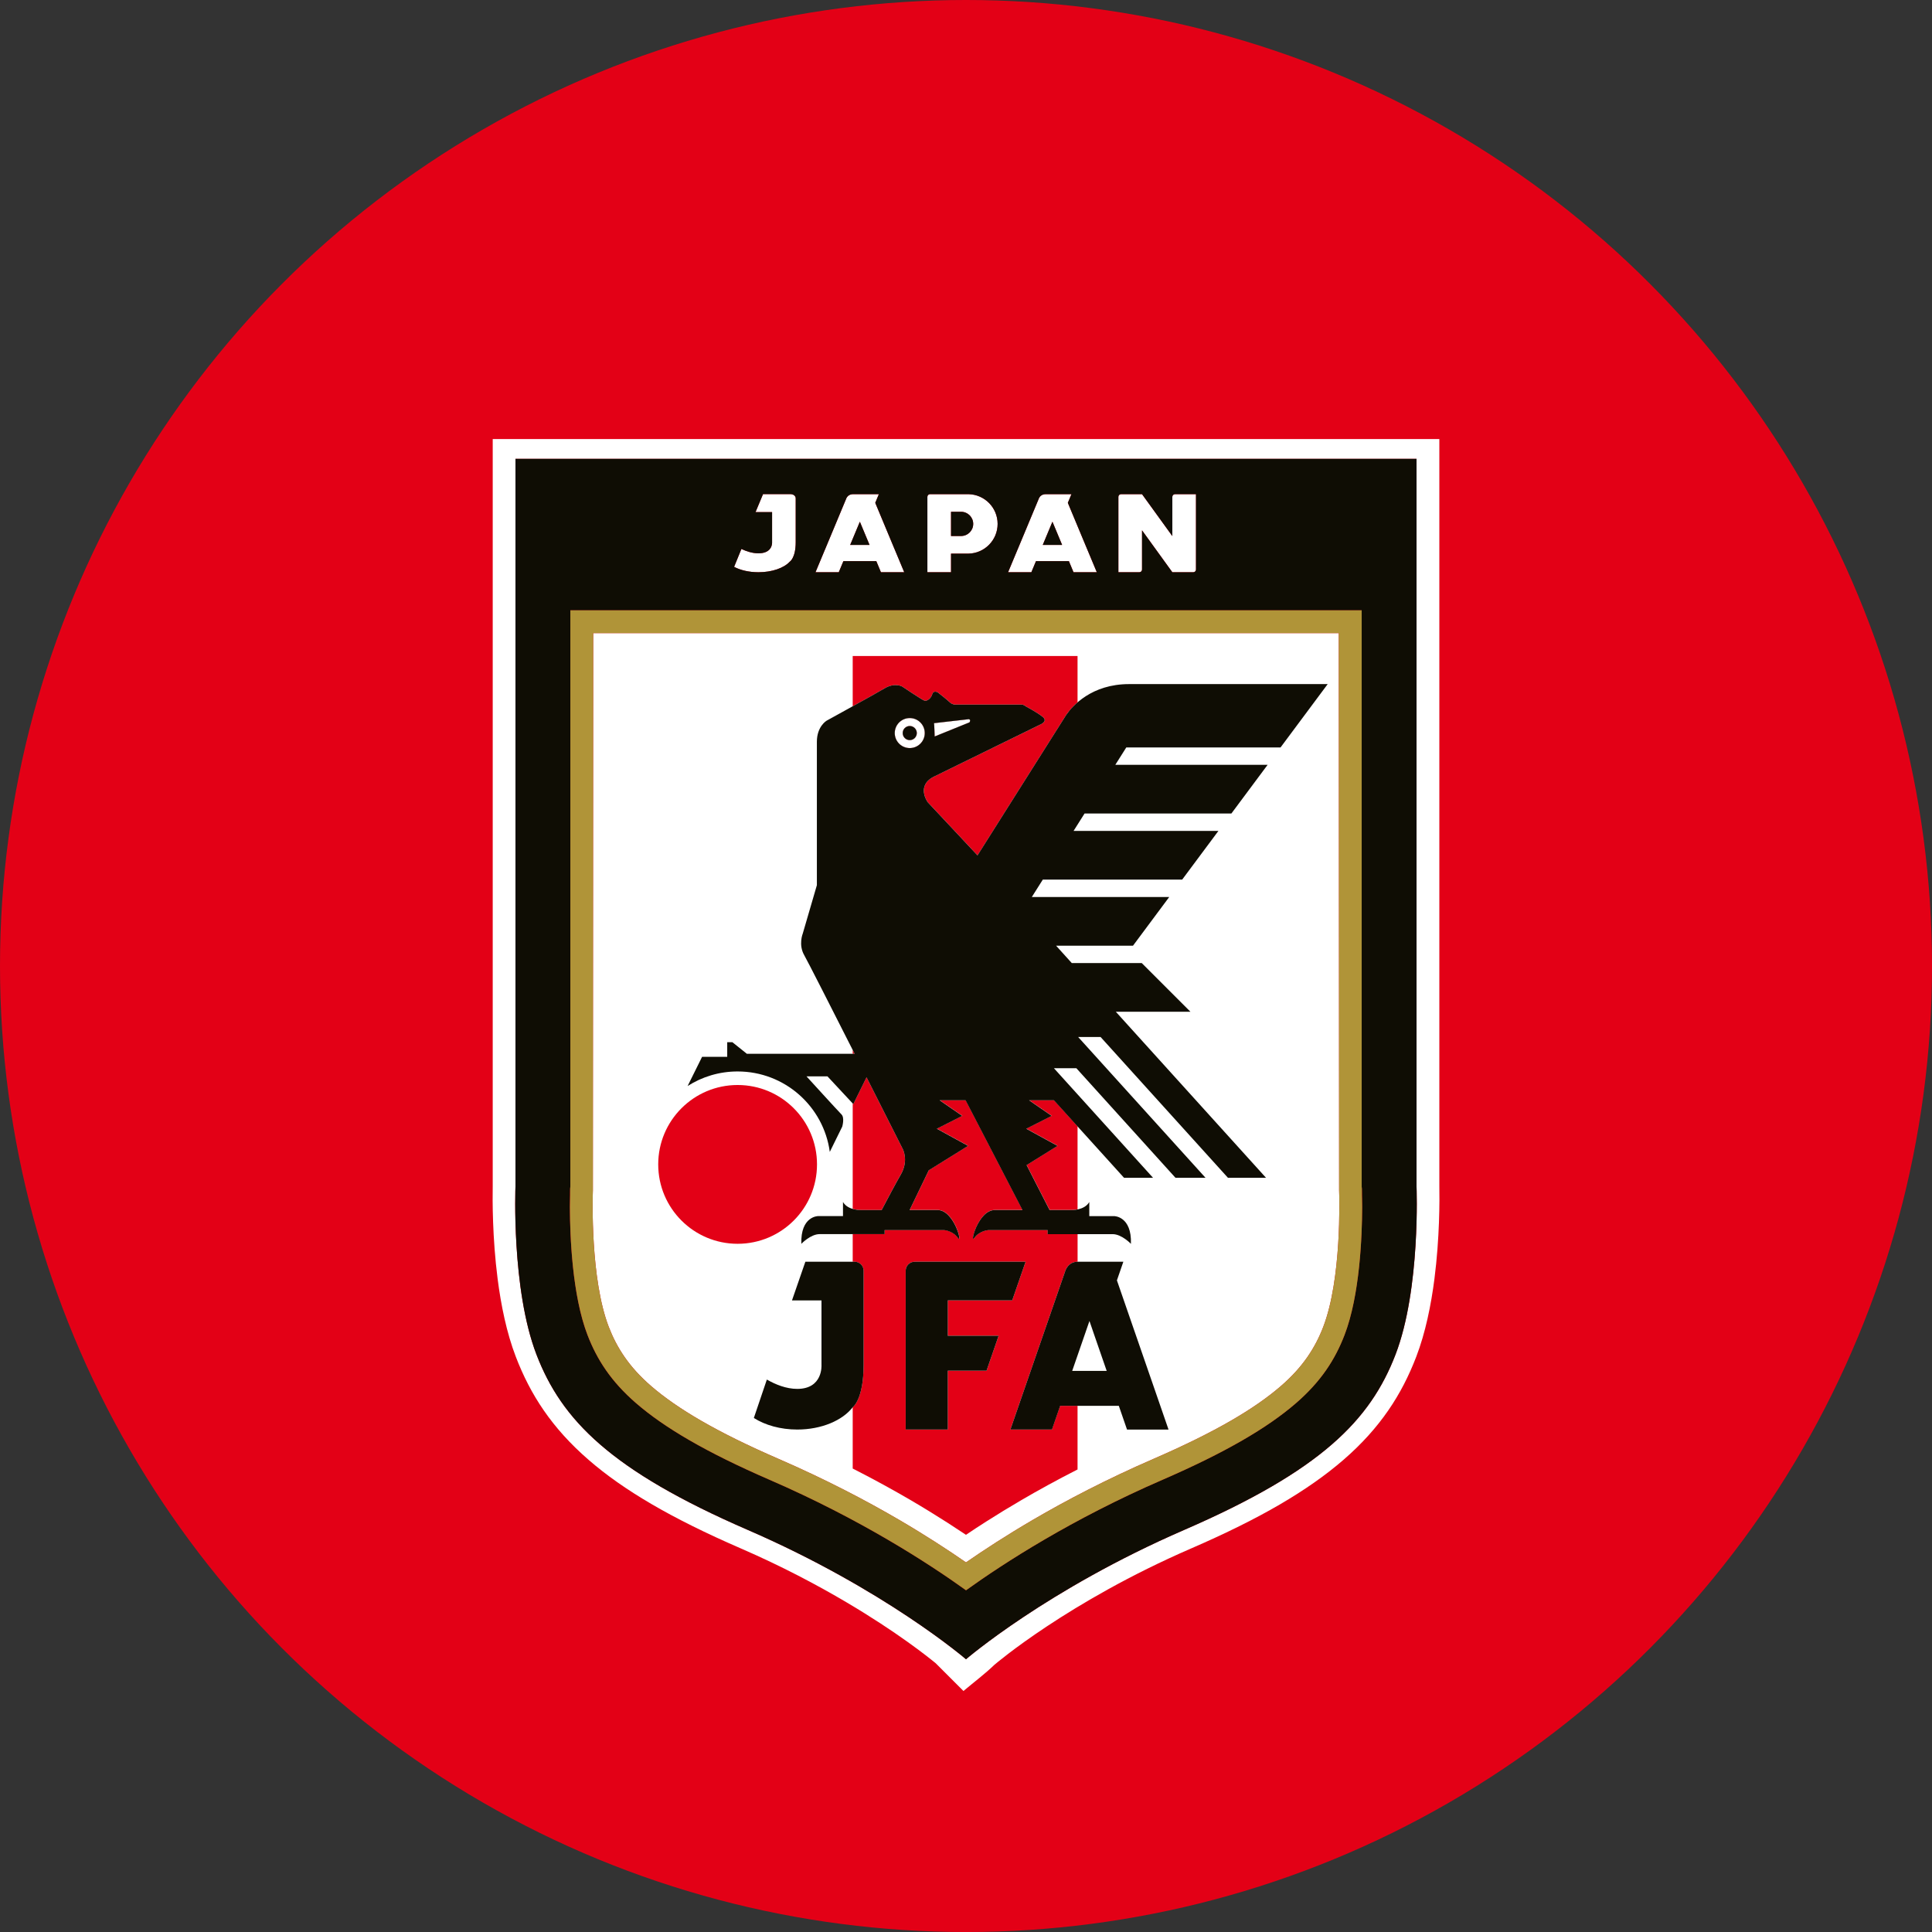
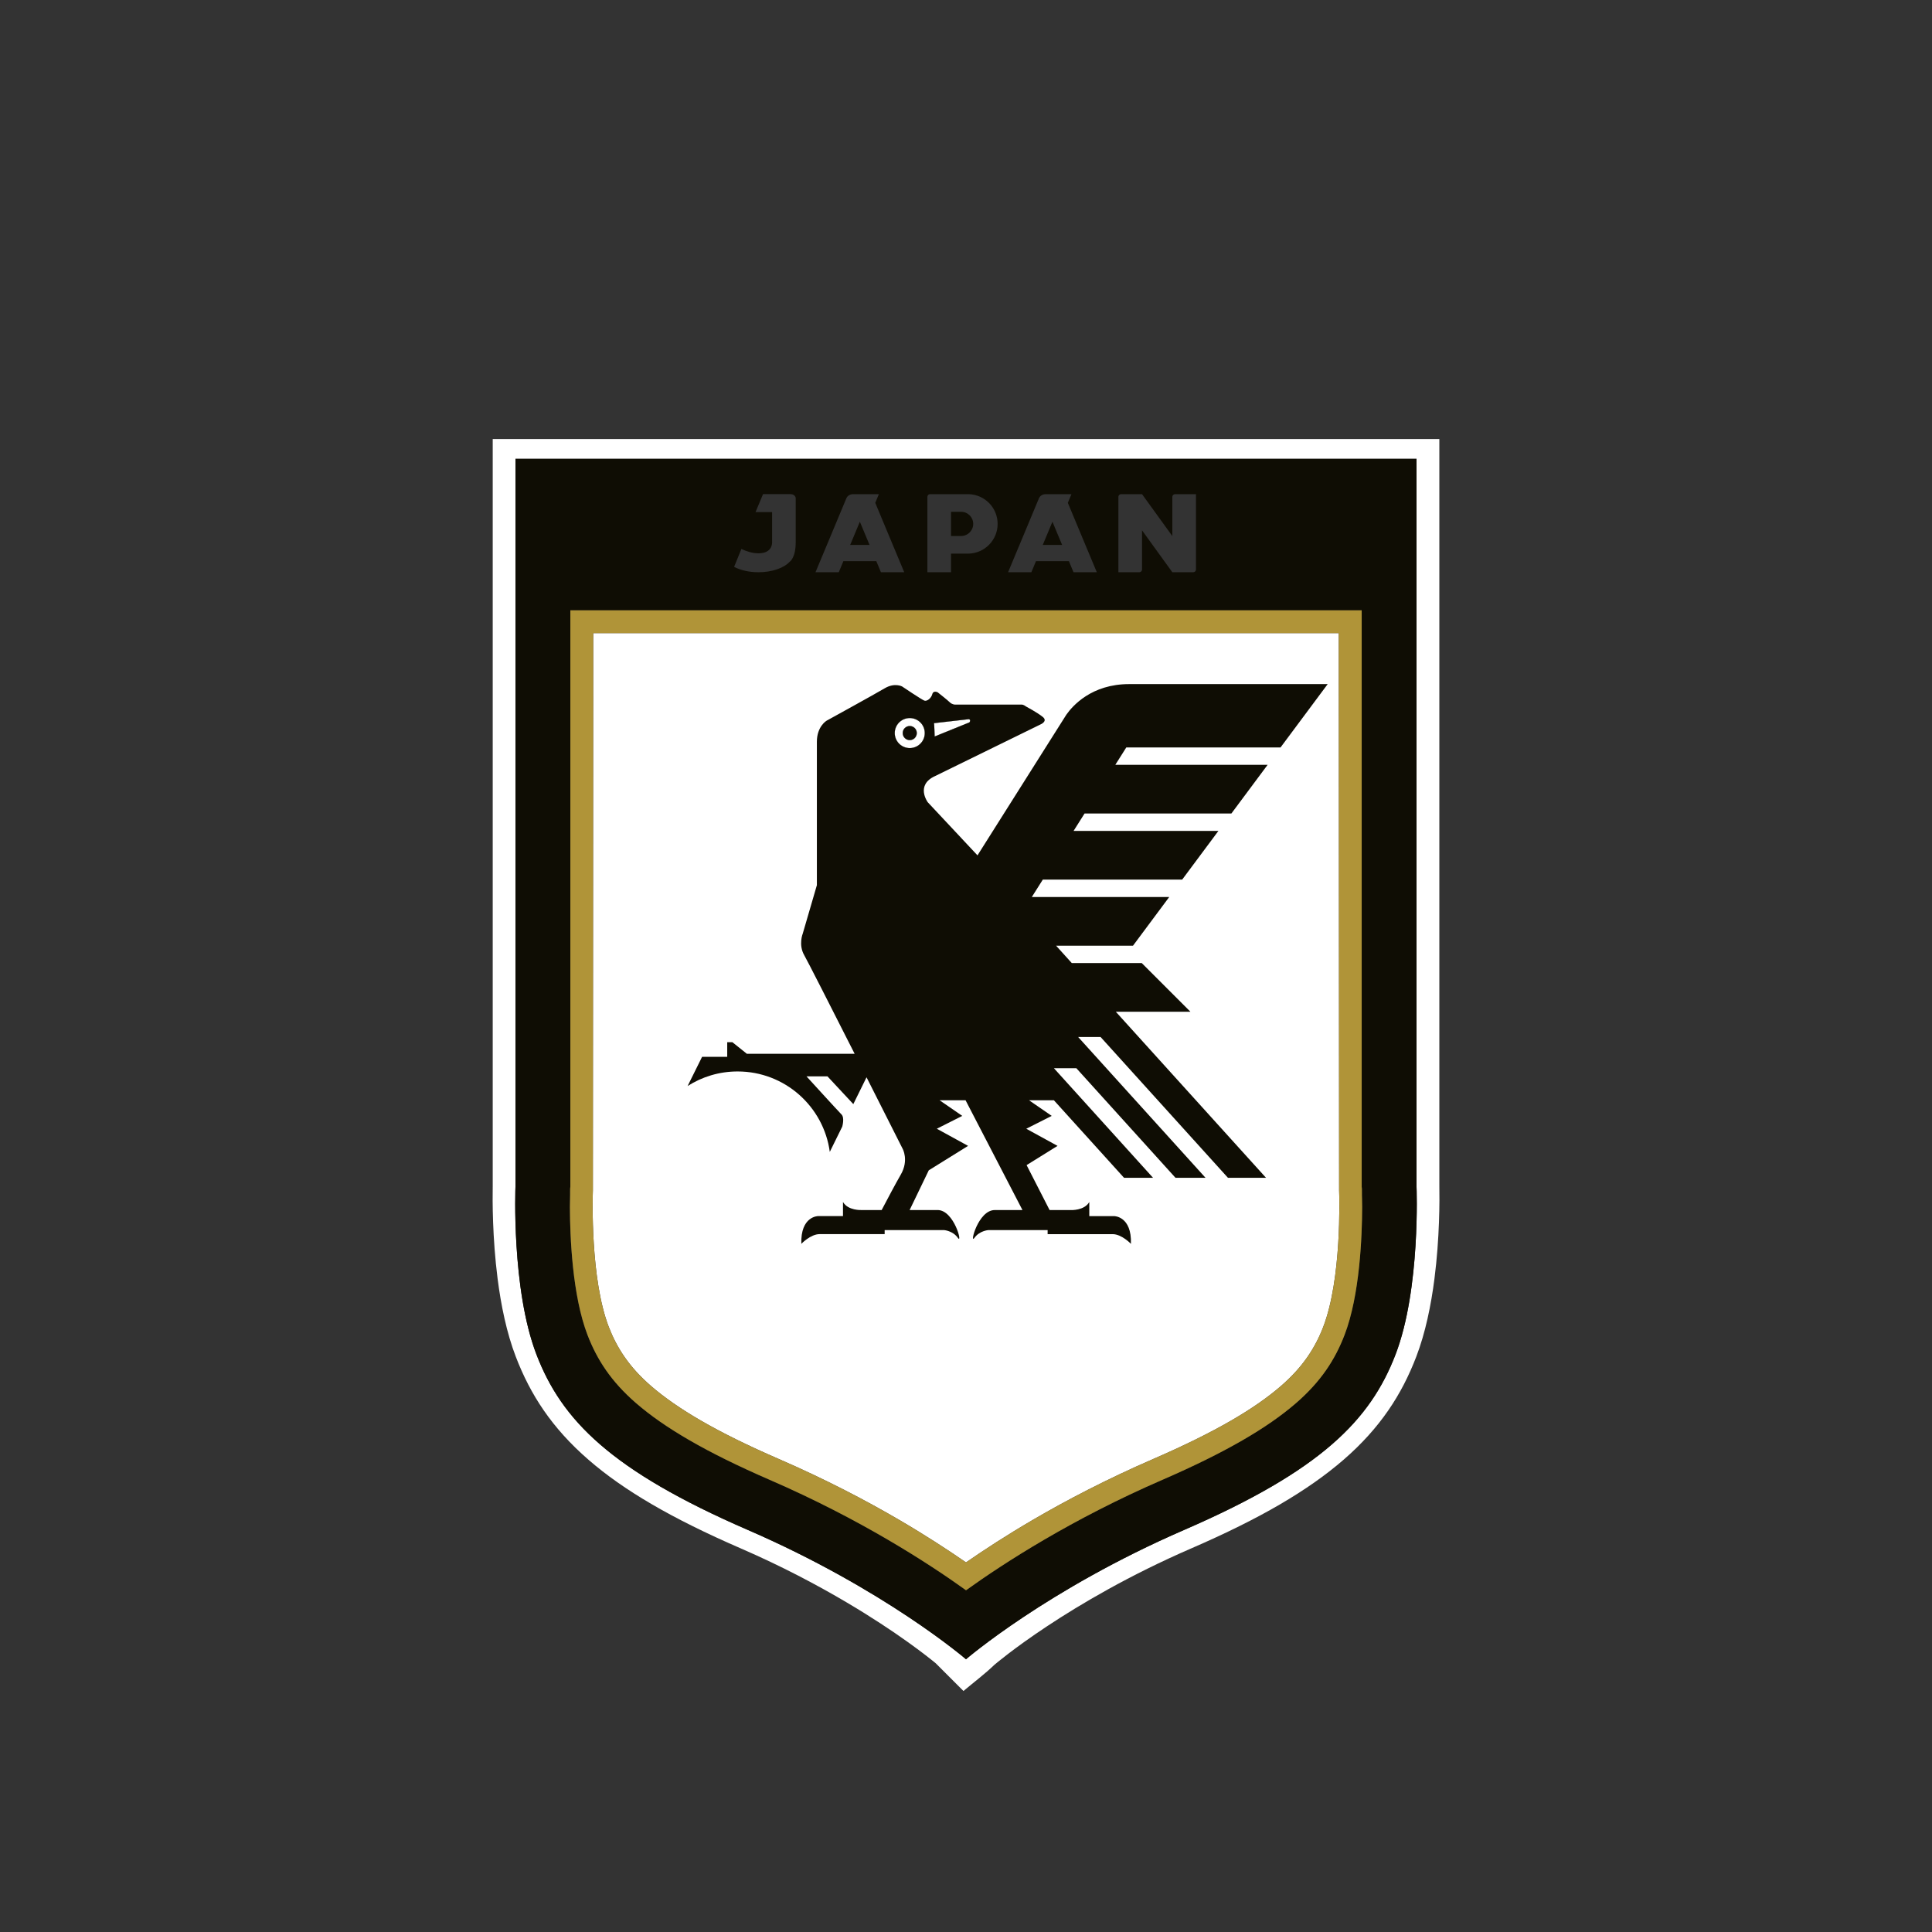
<svg xmlns="http://www.w3.org/2000/svg" viewBox="0 0 831.77 831.77" data-name="Capa 2" id="Capa_2">
  <rect x="0" y="0" width="831.77" height="831.77" fill="#333333" stroke="none" />
  <defs>
    <style>
      .cls-1 {
        fill: #fff;
      }

      .cls-1, .cls-2, .cls-3, .cls-4 {
        fill-rule: evenodd;
      }

      .cls-2 {
        fill: #0f0d04;
      }

      .cls-3 {
        fill: #b09438;
      }

      .cls-5, .cls-4 {
        fill: #e30016;
      }
    </style>
  </defs>
  <g data-name="Capa 1" id="Capa_1-2">
    <g>
-       <circle r="415.89" cy="415.89" cx="415.89" class="cls-5" />
      <g id="g24">
        <g id="g10">
          <path d="M415.89,672.65c7.81-5.41,17.54-11.75,28.87-18.37,14.34-8.37,31.69-17.46,51.84-26.2,13.18-5.72,24.16-11.14,33.3-16.42,8.84-5.1,15.93-10.06,21.64-15.01,4.68-4.06,8.35-8.15,11.29-12.38,2.95-4.24,5.14-8.54,6.86-13.03,7.94-20.64,6.95-55.33,6.83-58.8l-.14-239.87H255.39l-.14,239.87c-.12,3.46-1.11,38.15,6.83,58.8,1.73,4.49,3.92,8.79,6.86,13.03,2.94,4.23,6.61,8.32,11.29,12.38,5.71,4.95,12.8,9.9,21.64,15.01,9.14,5.28,20.12,10.7,33.3,16.42,20.15,8.74,37.5,17.83,51.84,26.2,11.33,6.62,21.06,12.96,28.87,18.37h0ZM391.67,309.14c-3.57,0-6.46,2.89-6.46,6.46s2.89,6.46,6.46,6.46,6.46-2.89,6.46-6.46-2.89-6.46-6.46-6.46ZM402.12,311.34c.11.22.27,5.73.27,5.73l15-6.08s.46-.73.16-1.11c-.3-.38-.76-.22-.76-.22l-14.68,1.68ZM391.67,312.56c-1.68,0-3.04,1.36-3.04,3.04s1.36,3.04,3.04,3.04,3.04-1.36,3.04-3.04-1.36-3.04-3.04-3.04Z" class="cls-1" id="path2" />
          <path d="M512.86,666.62c-53.12,23.04-84.25,49.69-84.83,50.19-3.79,3.69-9.08,7.69-13.24,11.2l-11.92-11.92c-3.43-2.83-16.73-13.44-38.37-26.22-12.66-7.48-28-15.62-45.59-23.25-15.01-6.51-27.59-12.77-38.16-18.93-10.88-6.34-19.84-12.67-27.31-19.16-7.96-6.9-14.24-13.94-19.32-21.3-5.07-7.34-8.93-14.99-12.05-23.12-3.97-10.33-6.39-22.27-7.84-33.61-2.24-17.52-2.22-33.75-2.1-39.98V189.02h407.54v321.49c.12,6.23.14,22.46-2.1,39.98-1.45,11.34-3.87,23.28-7.84,33.61-3.12,8.13-6.98,15.78-12.05,23.12-5.08,7.36-11.36,14.41-19.32,21.3-7.48,6.48-16.44,12.81-27.31,19.16-10.57,6.16-23.15,12.42-38.16,18.93ZM415.89,714.34s34.88-30.06,93.91-55.67c59.03-25.61,80.16-47.31,91.01-75.52,10.85-28.21,9.04-72.29,9.04-72.29V197.54H221.92v313.33s-1.81,44.07,9.04,72.29c10.85,28.21,31.97,49.91,91.01,75.52,59.03,25.61,93.91,55.66,93.91,55.67Z" class="cls-1" id="path4" />
-           <path d="M361.12,246.36h-10.03l4.11-9.84.06-.13,3.96-9.49.14-.34,3.5-8.39h0l1.37-3.28h0s.19-.47.19-.47c.33-.63,1.14-1.67,2.9-1.67h11.06l-1.56,3.73.7,1.68h0l3.5,8.39.14.34,3.96,9.49.06.13,4.11,9.84h-10.03l-1.98-4.75h-14.18l-1.98,4.75ZM482.62,212.75h9.05l13.05,18.04v-16.91c.01-.61.51-1.11,1.13-1.13h9.05v32.48c-.01.61-.51,1.11-1.13,1.13h-9.05l-13.05-18.04v16.91c-.01.61-.51,1.11-1.13,1.13h-9.05v-32.48c.01-.61.51-1.11,1.13-1.13ZM400.42,212.75h16.55c6.95.15,12.53,5.82,12.53,12.8s-5.59,12.66-12.53,12.8h-.27s-.22,0-.22,0h-7.04v8h-10.18v-32.45c0-.64.52-1.16,1.16-1.16ZM409.44,220.34v10.42h4.45c2.83-.06,5.1-2.37,5.1-5.21s-2.27-5.15-5.1-5.21h-4.45ZM444.03,246.36h-10.03l4.11-9.84.06-.13,3.96-9.49.14-.34,3.5-8.39h0l1.37-3.28h0s.19-.47.19-.47c.33-.63,1.14-1.67,2.9-1.67h11.06l-1.56,3.73.7,1.68h0l3.5,8.39.14.34,3.96,9.49.06.13,4.11,9.84h-10.03l-1.98-4.75h-14.18l-1.98,4.75ZM453.1,224.62l-.81,1.93-.14.34-3.22,7.72h8.34l-3.22-7.72-.14-.34-.81-1.93ZM339.94,241.89c-2.48,2.65-7.55,4.47-13.4,4.47-4.08,0-7.78-.88-10.49-2.32l3.14-7.7c2.1,1,4.69,1.87,7.35,1.87,6.25,0,5.86-4.77,5.86-4.77v-12.96h-7.13l3.23-7.74h11.91c1.19,0,2.16.81,2.16,1.79v18.91c0,6.91-2.63,8.44-2.63,8.44h0ZM370.19,224.62l-.81,1.93-.14.34-3.22,7.72h8.34l-3.22-7.72-.14-.34-.81-1.93Z" class="cls-1" id="path6" />
          <path d="M391.67,309.14c-3.57,0-6.46,2.89-6.46,6.46s2.89,6.46,6.46,6.46,6.46-2.89,6.46-6.46-2.89-6.46-6.46-6.46ZM402.12,311.34c.11.22.27,5.73.27,5.73l15-6.08s.46-.73.16-1.11c-.3-.38-.76-.22-.76-.22l-14.68,1.68ZM391.67,312.56c-1.68,0-3.04,1.36-3.04,3.04s1.36,3.04,3.04,3.04,3.04-1.36,3.04-3.04-1.36-3.04-3.04-3.04Z" class="cls-1" id="path8" />
        </g>
-         <path d="M317.56,467.12c18.88,0,34.18,15.3,34.18,34.18s-15.3,34.18-34.18,34.18-34.18-15.3-34.18-34.18,15.3-34.18,34.18-34.18h0Z" class="cls-4" id="path12" />
-         <path d="M367.11,282.44v21.62c5.62-3.12,11.67-6.49,13.78-7.74,4.29-2.55,7.49-.79,7.49-.79,0,0,8.49,5.72,9.6,6.1,1.11.38,2.91-.97,3.39-2.77.48-1.79,2.33-.81,2.33-.81,0,0,4.26,3.34,5.21,4.29.95.95,2.16.99,2.16.99h28.76c.92,0,1.9.82,1.9.82,0,0,4.88,2.6,7.22,4.5,2.33,1.9-1.03,3.25-1.03,3.25l-45.3,22.19c-8.63,3.89-3.2,11.27-3.2,11.27l21.42,22.88,29.35-46.47,8.89-14.07c.92-1.31,2.5-3.29,4.83-5.32v-19.95h-96.8ZM408.04,543.21h-14.27c-2.12,0-3.85,1.73-3.85,3.85v68.39h18.12v-25.34h16.69l5.2-15.03h-21.88v-15.23h27.73l5.76-16.64h-33.49ZM367.11,452.03v1.65h.83l-.83-1.65ZM367.11,475.06v45.39c1.96.57,3.76.48,3.76.48h8.7c2.38-4.54,5.99-11.36,8.24-15.26,3.59-6.22.76-11.18.76-11.18,0,0-7.11-14.1-15.51-30.71h0s-5.69,11.55-5.69,11.55l-.26-.27ZM367.11,531.29v11.92h.83c2.12,0,3.85,1.73,3.85,3.85v40.64c0,14.86-4.68,18.15-4.68,18.15v26.39l.61.31c8.87,4.52,16.96,8.98,24.24,13.23,5.55,3.24,10.96,6.58,16.1,9.87,2.68,1.72,5.29,3.43,7.81,5.12,2.9-1.95,5.88-3.91,8.91-5.83,4.69-2.98,9.71-6.06,15.01-9.15,7.12-4.16,15.15-8.58,24.12-13.15v-27.4h-7.51l-3.53,10.21h-17.87l7.31-21.15.1-.28,7.06-20.41.26-.74,6.24-18.04h0l2.44-7.04h0s.35-1,.35-1c.59-1.35,2.03-3.59,5.17-3.59v-11.92h-12.87v-1.74h-25.55s-3.8.27-5.97,3.36c-2.17,3.09,1.58-11.99,8.74-11.99h11.95l-24.5-47.27h-11.18l9.77,6.73-10.96,5.53,13.46,7.38-16.93,10.52-8.24,17.1h12.03c7.16,0,10.91,15.09,8.74,11.99-2.17-3.09-5.97-3.36-5.97-3.36h-25.55v1.74h-13.75ZM463.91,520.66v-35.78l-10.16-11.24h-10.7l9.77,6.73-10.96,5.53,13.46,7.38-13.32,8.28,9.9,19.35h9.14s1.29.07,2.88-.26h0Z" class="cls-4" id="path14" />
        <path d="M415.89,684.65c16.43-11.8,45.59-30.65,84.59-47.57,27.11-11.76,45.21-22.36,57.48-33,10.74-9.31,16.81-18.74,20.88-29.32,9.09-23.63,7.48-62.85,7.47-62.97l-.09-.92v-248.12H245.54v248.12l-.09.92c0,.11-1.61,39.34,7.47,62.97,4.07,10.58,10.15,20.02,20.88,29.32,12.28,10.64,30.38,21.24,57.48,33,39.01,16.92,68.16,35.77,84.59,47.57h0ZM361.12,246.36h-10.03l4.11-9.84.06-.13,3.96-9.49.14-.34,3.5-8.39h0l1.37-3.28h0s.19-.47.19-.47c.33-.63,1.14-1.67,2.9-1.67h11.06l-1.56,3.73.7,1.68h0l3.5,8.39.14.34,3.96,9.49.06.13,4.11,9.84h-10.03l-1.98-4.75h-14.18l-1.98,4.75ZM482.62,212.75h9.05l13.05,18.04v-16.91c.01-.61.51-1.11,1.13-1.13h9.05v32.48c-.01.61-.51,1.11-1.13,1.13h-9.05l-13.05-18.04v16.91c-.01.61-.51,1.11-1.13,1.13h-9.05v-32.48c.01-.61.51-1.11,1.13-1.13ZM400.42,212.75h16.55c6.95.15,12.53,5.82,12.53,12.8s-5.59,12.66-12.53,12.8h-.27s-.22,0-.22,0h-7.04v8h-10.18v-32.45c0-.64.52-1.16,1.16-1.16ZM409.44,220.34v10.42h4.45c2.83-.06,5.1-2.37,5.1-5.21s-2.27-5.15-5.1-5.21h-4.45ZM444.03,246.36h-10.03l4.11-9.84.06-.13,3.96-9.49.14-.34,3.5-8.39h0l1.37-3.28h0s.19-.47.19-.47c.33-.63,1.14-1.67,2.9-1.67h11.06l-1.56,3.73.7,1.68h0l3.5,8.39.14.34,3.96,9.49.06.13,4.11,9.84h-10.03l-1.98-4.75h-14.18l-1.98,4.75ZM453.1,224.62l-.81,1.93-.14.34-3.22,7.72h8.34l-3.22-7.72-.14-.34-.81-1.93ZM339.94,241.89c-2.48,2.65-7.55,4.47-13.4,4.47-4.08,0-7.78-.88-10.49-2.32l3.14-7.7c2.1,1,4.69,1.87,7.35,1.87,6.25,0,5.86-4.77,5.86-4.77v-12.96h-7.13l3.23-7.74h11.91c1.19,0,2.16.81,2.16,1.79v18.91c0,6.91-2.63,8.44-2.63,8.44h0ZM370.19,224.62l-.81,1.93-.14.34-3.22,7.72h8.34l-3.22-7.72-.14-.34-.81-1.93ZM415.89,714.34s34.88-30.06,93.91-55.67c59.03-25.61,80.16-47.31,91.01-75.52,10.85-28.21,9.04-72.29,9.04-72.29V197.54H221.92v313.33s-1.81,44.07,9.04,72.29c10.85,28.21,31.97,49.91,91.01,75.52,59.03,25.61,93.91,55.66,93.91,55.67Z" class="cls-2" id="path16" />
        <path d="M571.6,294.52h-85.5c-16.16,0-24.36,9.37-27.03,13.19l-8.89,14.07-29.35,46.47-21.42-22.88s-5.43-7.38,3.2-11.27l45.3-22.19s3.36-1.36,1.03-3.25c-2.33-1.9-7.22-4.5-7.22-4.5,0,0-.98-.82-1.9-.82h-28.76s-1.22-.05-2.16-.99c-.95-.95-5.21-4.29-5.21-4.29,0,0-1.85-.98-2.33.81-.48,1.79-2.28,3.15-3.39,2.77-1.11-.38-9.6-6.1-9.6-6.1,0,0-3.2-1.76-7.49.79-4.29,2.55-25.02,13.95-25.02,13.95,0,0-4.18,2.44-4.18,9.06v61.75l-6.08,20.84s-1.96,4.81.65,9.33c1.29,2.23,11.58,22.47,21.69,42.43h-46.4l-6.24-4.99h-2.22v6.29h-10.82l-6.23,12.57c6.22-3.97,13.6-6.27,21.53-6.27,20.28,0,37.04,15.08,39.68,34.63h0s5.36-10.88,5.36-10.88h0s0,0,0,0c.03-.12,1.1-3.82-.33-5.25-1.45-1.45-15.06-16.39-15.06-16.39h9.03l11.13,11.95,5.69-11.55h0c8.4,16.61,15.51,30.71,15.51,30.71,0,0,2.83,4.96-.76,11.18-2.25,3.9-5.86,10.72-8.24,15.26h-8.7s-5.77.31-7.95-3.47v6.08h-10.72s-7.6,0-7.21,11.94c0,0,3.96-4.18,7.87-4.18h28v-1.74h25.55s3.8.27,5.97,3.36c2.17,3.09-1.57-11.99-8.74-11.99h-12.03l8.24-17.1,16.93-10.52-13.46-7.38,10.96-5.53-9.77-6.73h11.18l24.5,47.27h-11.95c-7.16,0-10.91,15.09-8.74,11.99,2.17-3.09,5.97-3.36,5.97-3.36h25.55v1.74h28c3.91,0,7.87,4.18,7.87,4.18.39-11.94-7.21-11.94-7.21-11.94h-10.72v-6.08c-2.18,3.78-7.95,3.47-7.95,3.47h-9.14l-9.9-19.35,13.32-8.28-13.46-7.38,10.96-5.53-9.77-6.73h10.7l30.2,33.38h12.49l-42.67-47.17h9.66l42.67,47.17h12.93l-54.84-60.62h9.66l54.84,60.62h16.39l-64.66-71.48h32.12l-20.96-20.96h-30.12l-6.77-7.49h33.12l15.6-20.96h-59.16l4.73-7.49h60l15.6-20.96h-62.36l4.73-7.49h63.21l15.6-20.96h-65.57l4.73-7.49h66.41l20.29-27.26ZM391.67,309.14c-3.57,0-6.46,2.89-6.46,6.46s2.89,6.46,6.46,6.46,6.46-2.89,6.46-6.46-2.89-6.46-6.46-6.46ZM402.12,311.34c.11.22.27,5.73.27,5.73l15-6.08s.46-.73.16-1.11c-.3-.38-.76-.22-.76-.22l-14.68,1.68ZM391.67,312.56c-1.68,0-3.04,1.36-3.04,3.04s1.36,3.04,3.04,3.04,3.04-1.36,3.04-3.04-1.36-3.04-3.04-3.04Z" class="cls-2" id="path18" />
-         <path d="M367.11,605.85c-4.41,5.7-13.44,9.6-23.87,9.6-7.27,0-13.86-1.9-18.69-4.98l5.6-16.54h0c3.74,2.15,8.36,4.02,13.09,4.02,11.13,0,10.43-10.25,10.43-10.25v-27.85h-12.7l5.76-16.64h21.22c2.12,0,3.85,1.73,3.85,3.85v40.64c0,14.86-4.68,18.15-4.68,18.15h0ZM452.87,615.45h-17.87l7.31-21.15.1-.28,7.06-20.41.26-.74,6.24-18.04h0l2.44-7.04h0s.35-1,.35-1c.59-1.35,2.03-3.59,5.17-3.59h19.7l-2.77,8.02,1.25,3.62h0l6.24,18.04.26.74,7.06,20.41.1.28,7.31,21.15h-17.87l-3.53-10.21h-25.25l-3.53,10.21ZM469.03,568.73l-1.44,4.15-.25.74h0l-5.74,16.59h14.86l-5.74-16.59h0l-.25-.74-1.43-4.15ZM408.04,543.21h-14.27c-2.12,0-3.85,1.73-3.85,3.85v68.39h18.12v-25.34h16.69l5.2-15.03h-21.88v-15.23h27.73l5.76-16.64h-33.49Z" class="cls-2" id="path20" />
        <path d="M415.89,672.65c7.81-5.41,17.54-11.75,28.87-18.37,14.34-8.37,31.69-17.46,51.84-26.2,13.18-5.72,24.16-11.14,33.3-16.42,8.84-5.1,15.93-10.06,21.64-15.01,4.68-4.06,8.35-8.15,11.29-12.38,2.95-4.24,5.14-8.54,6.86-13.03,7.94-20.64,6.95-55.33,6.83-58.8l-.14-239.87H255.39l-.14,239.87c-.12,3.46-1.11,38.15,6.83,58.8,1.73,4.49,3.92,8.79,6.86,13.03,2.94,4.23,6.61,8.32,11.29,12.38,5.71,4.95,12.8,9.9,21.64,15.01,9.14,5.28,20.12,10.7,33.3,16.42,20.15,8.74,37.5,17.83,51.84,26.2,11.33,6.62,21.06,12.96,28.87,18.37h0ZM586.33,511.92v2.64s.08,1.91.11,5.08c-.03,12.69-1,37.99-7.59,55.11-4.07,10.59-10.15,20.02-20.88,29.32-12.28,10.64-30.38,21.24-57.48,33-39.01,16.92-68.16,35.77-84.59,47.57-16.43-11.8-45.59-30.65-84.59-47.57-27.11-11.76-45.21-22.36-57.48-33-10.74-9.31-16.81-18.74-20.88-29.32-6.59-17.12-7.55-42.42-7.59-55.11.03-3.17.1-5.06.1-5.08v-2.64s0-.13,0-.13l.09-.92v-248.12h340.69v248.12l.09.92v.13Z" class="cls-3" id="path22" />
      </g>
    </g>
  </g>
</svg>